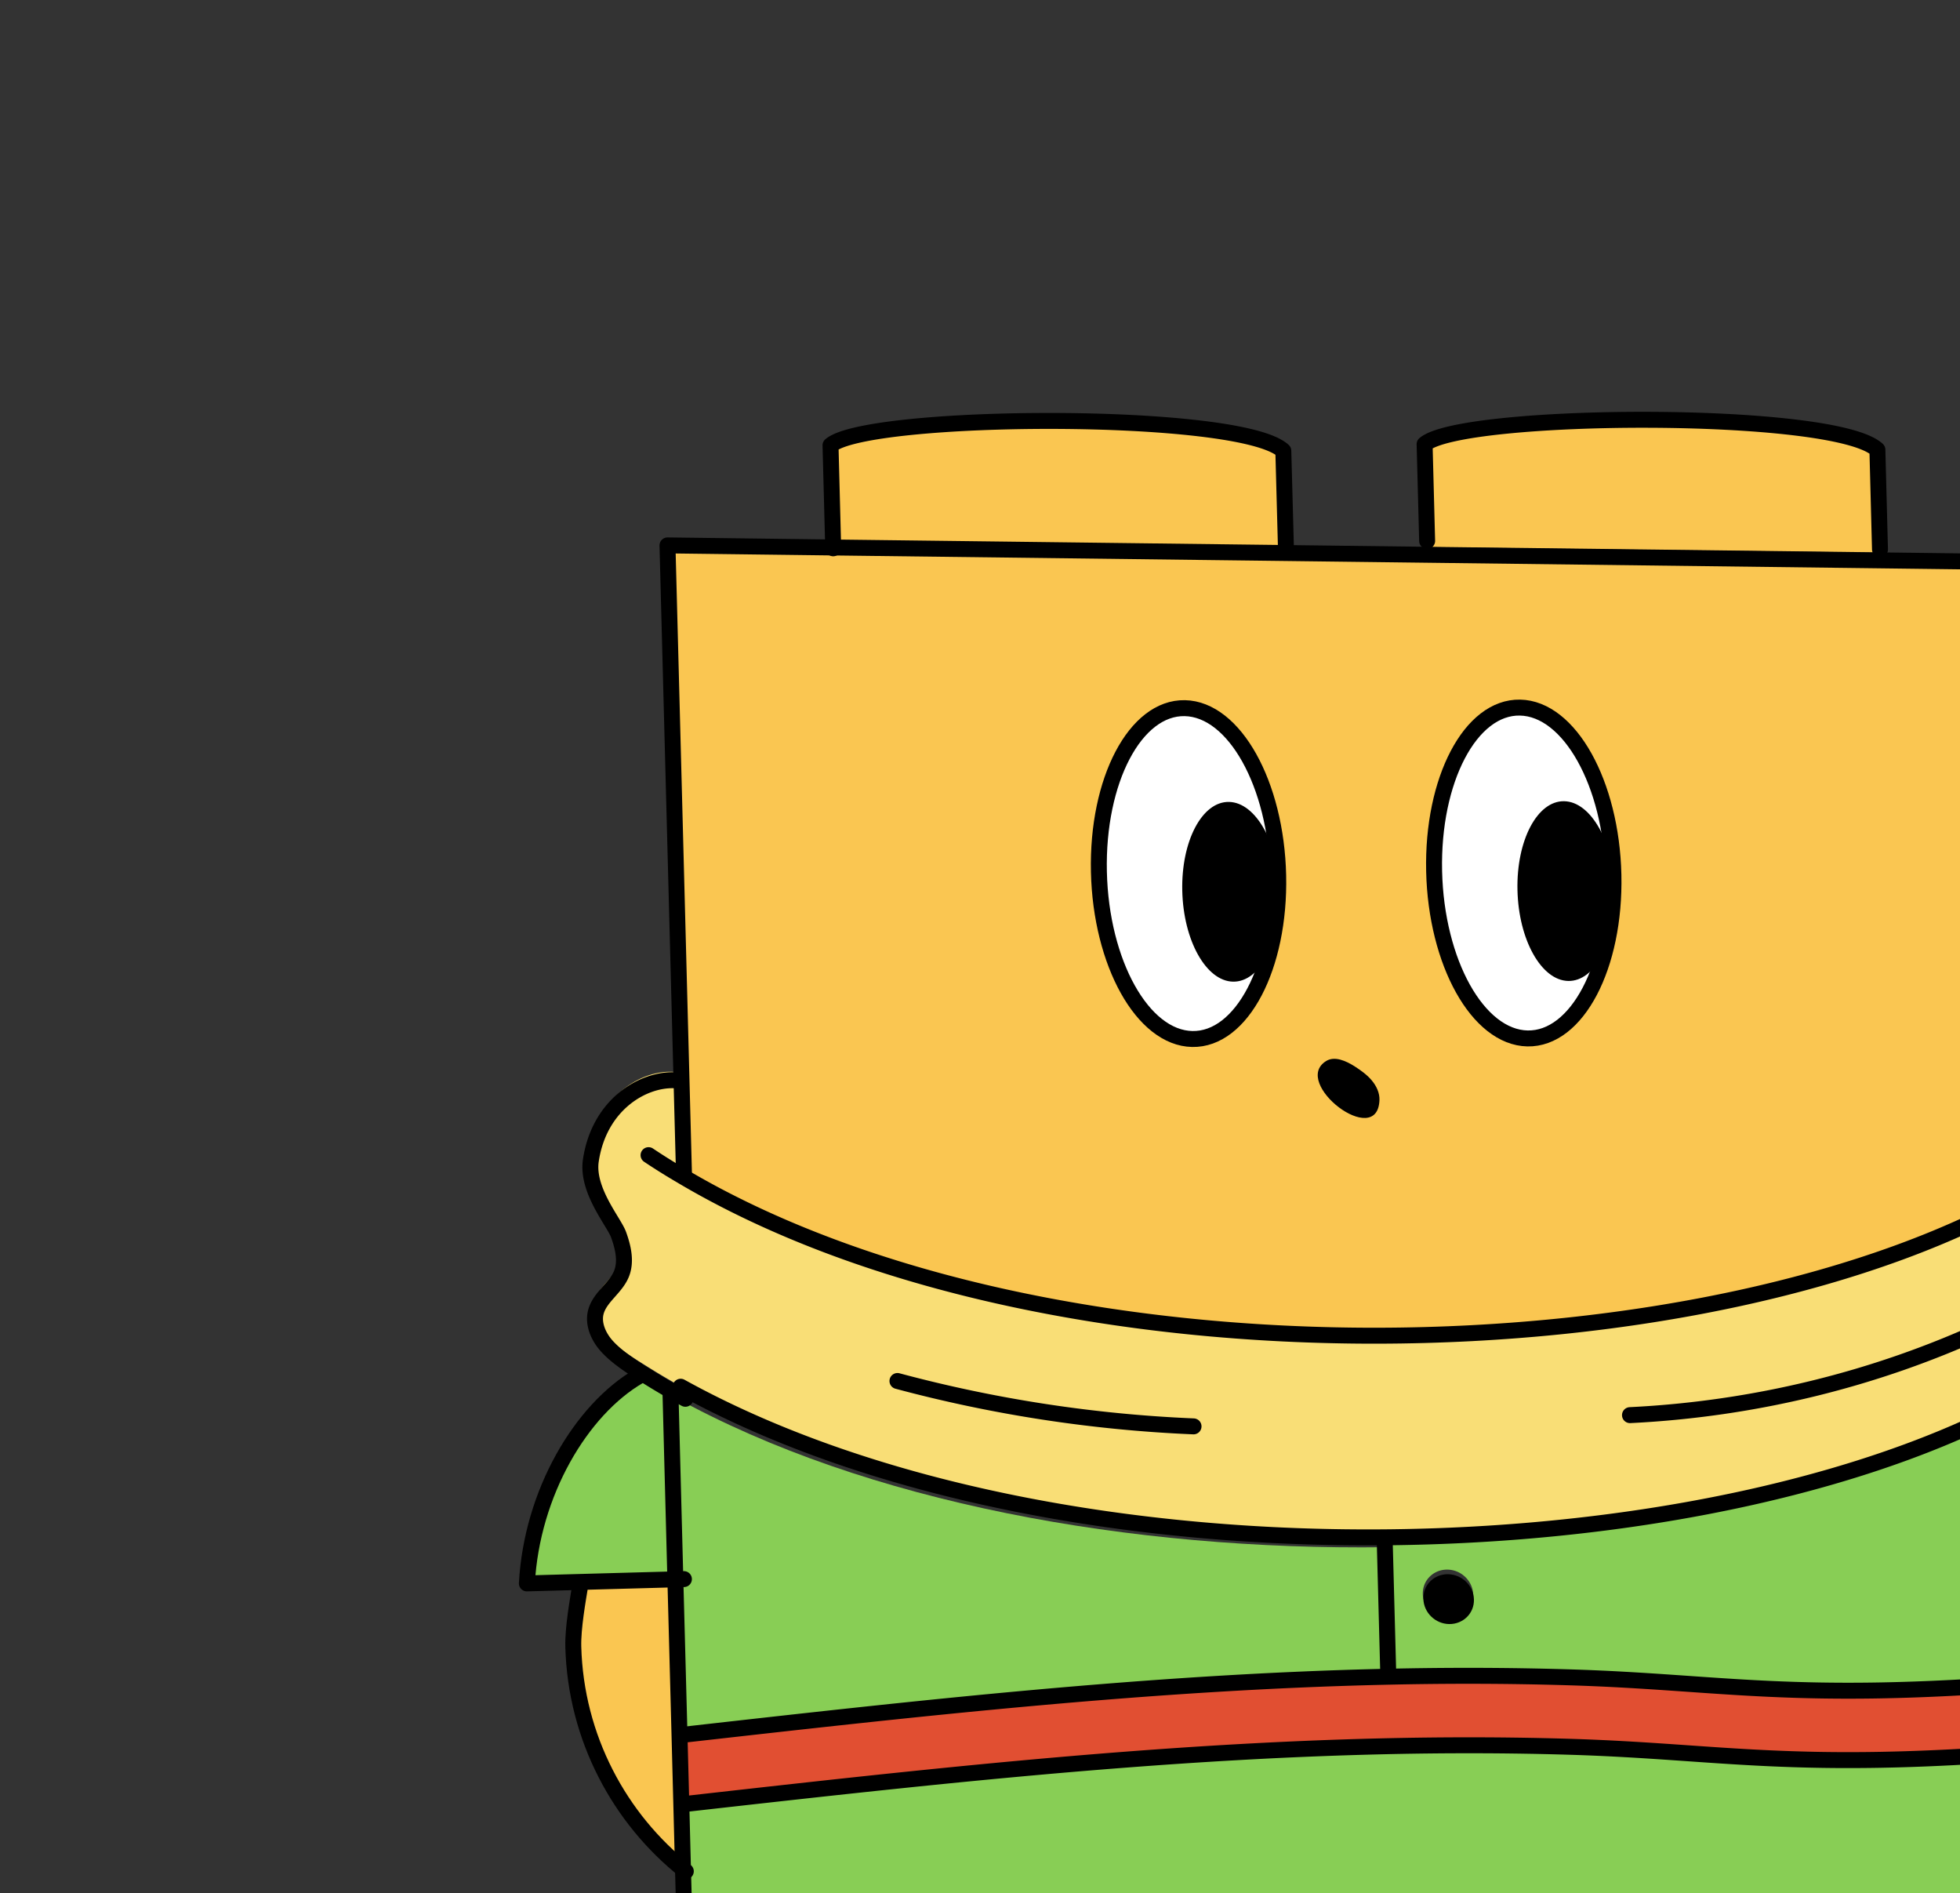
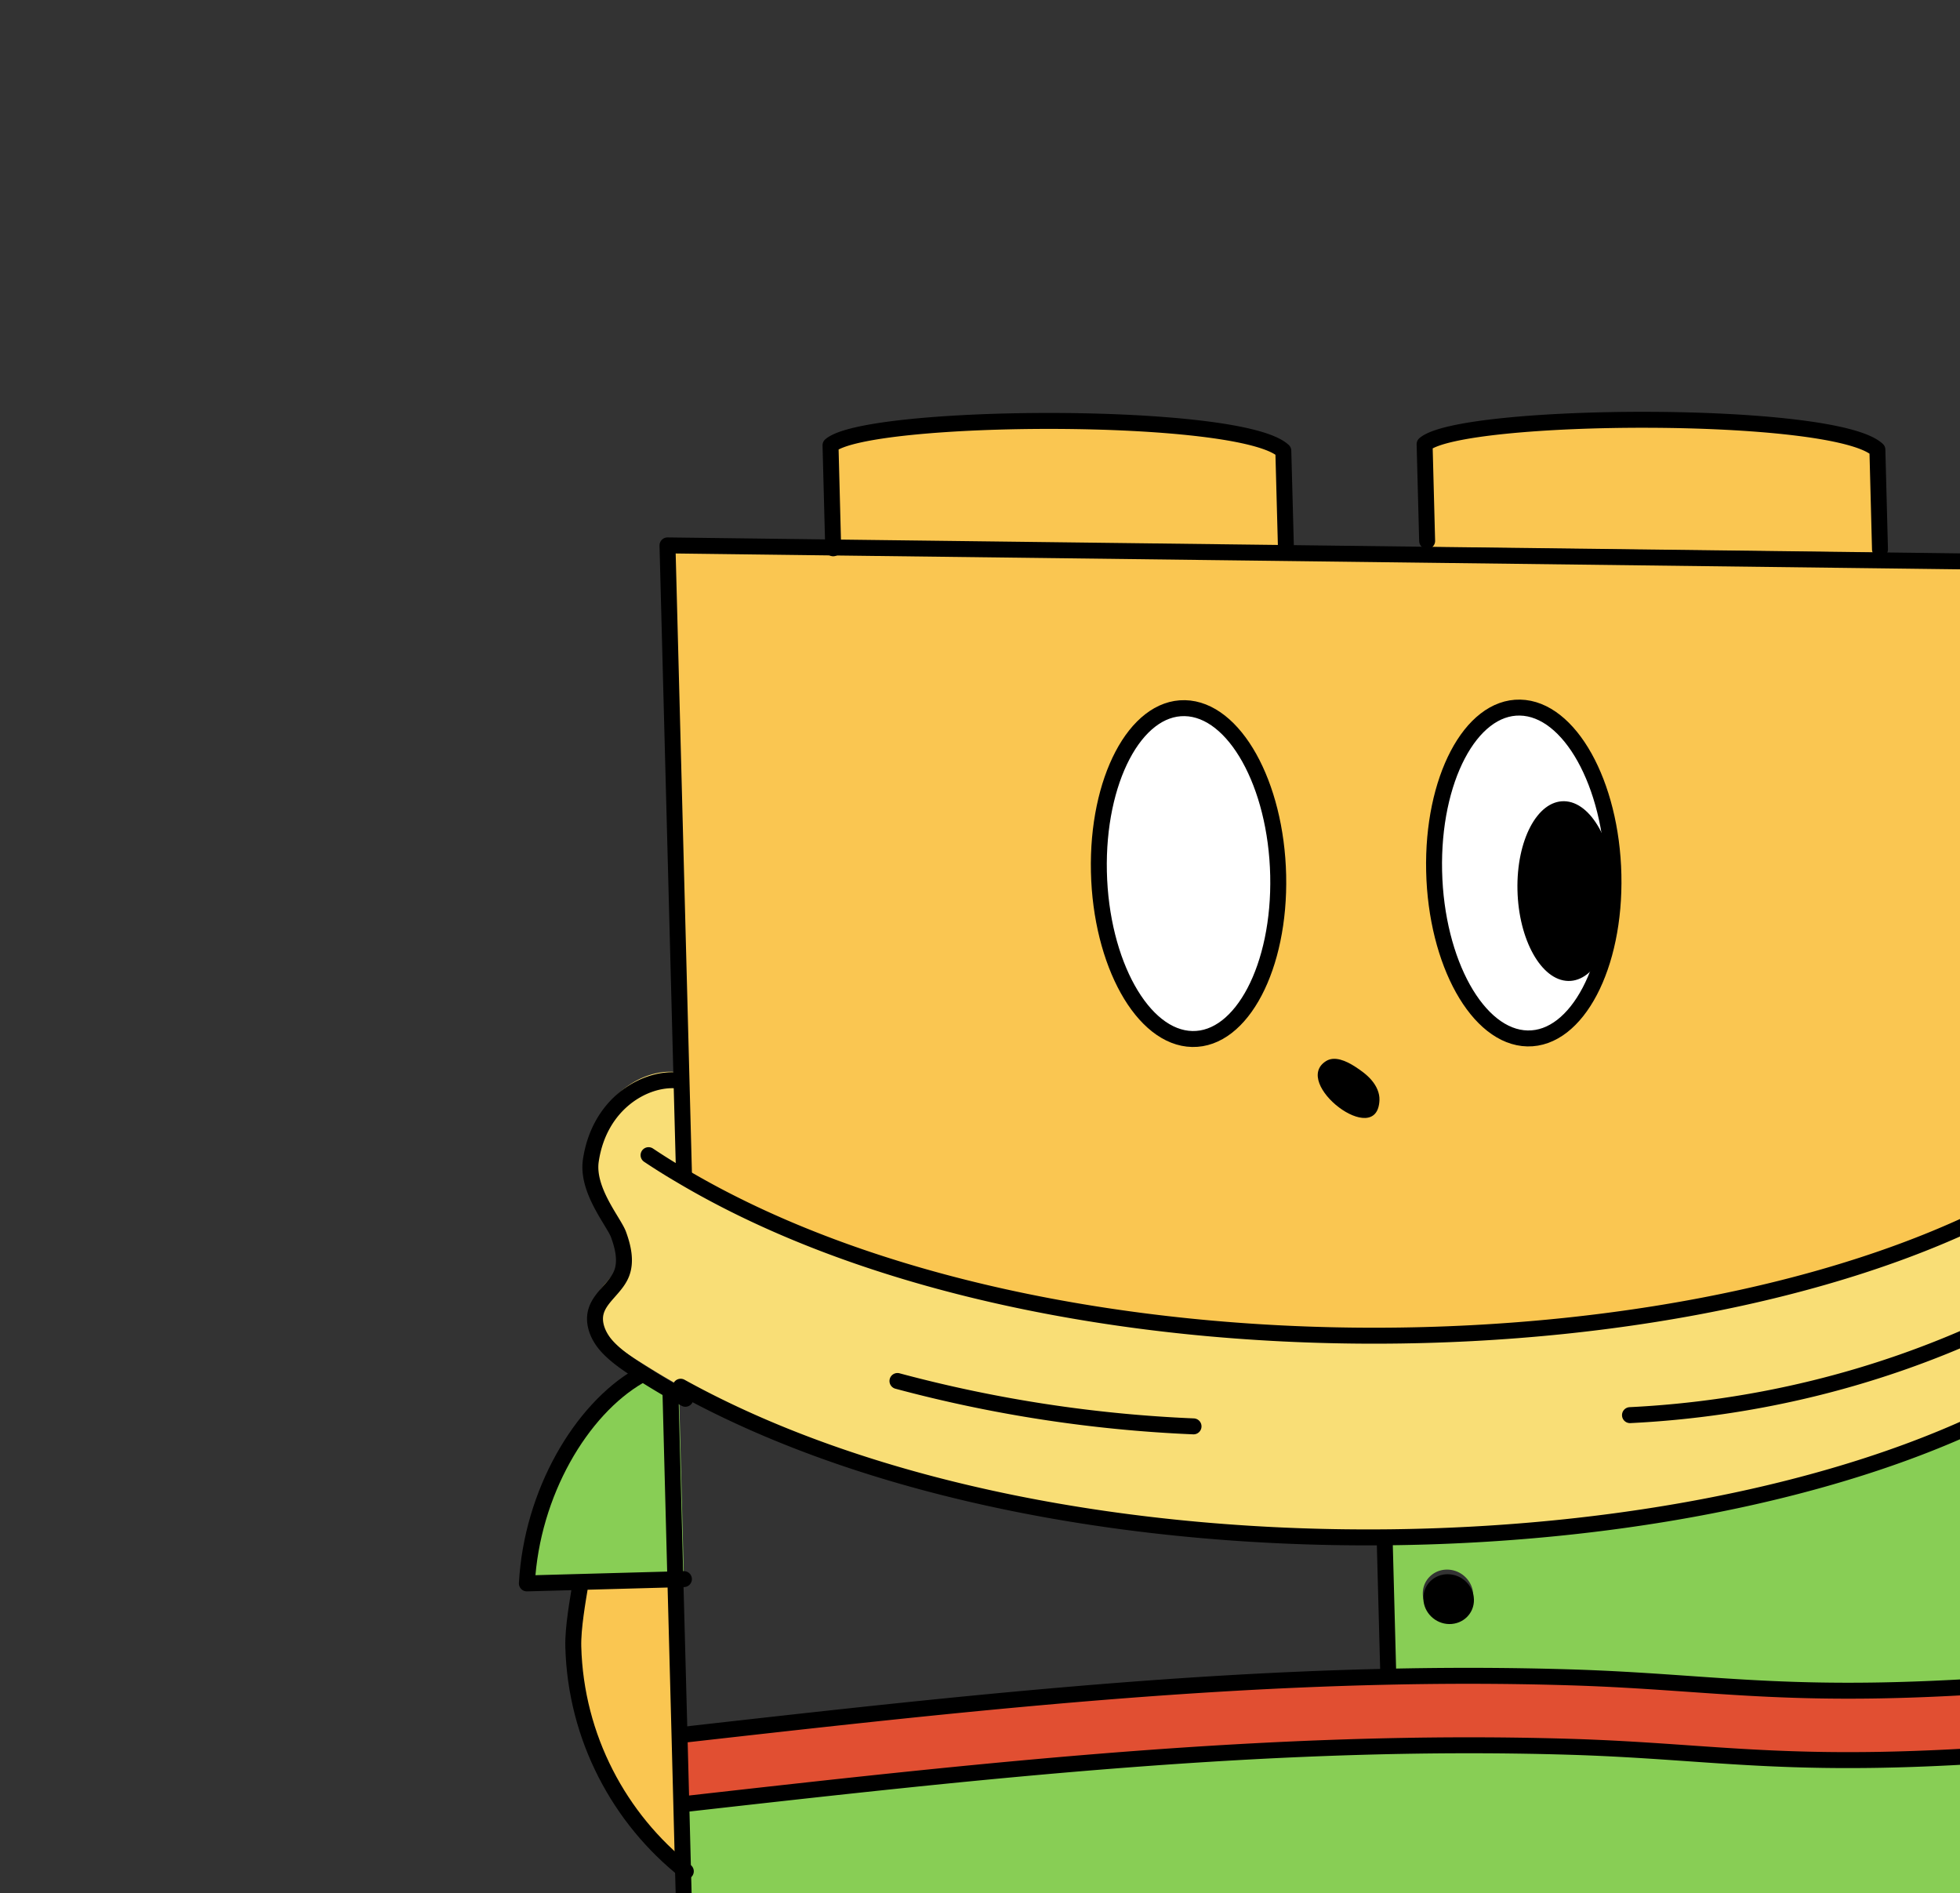
<svg xmlns="http://www.w3.org/2000/svg" width="175" height="169" fill="none" viewBox="0 0 175 169">
  <rect x="0" y="0" width="175" height="169" fill="#333333" stroke="none" />
-   <path fill="#88CE55" d="M174.87 216.504s-4.061.474-9.888.928c-7.426.581-17.716 1.136-26.072.66-2.767-.16-5.328-.435-7.499-.862 0 0 3.953-30.011 3.609-43.142l30.139.369c3.743 11.485 9.612 38.235 9.711 42.047Z" />
  <path fill="#88CE55" d="m181.812 167.624.194 7.226-16.071-.198-29.899-.357-29.128-.351-29.904-.368-16.063-.194-.193-7.225-.132-5.054.213.001c26.238-2.952 52.588-5.918 79.134-5.114 13.738.415 20.036 2.173 41.558.455l.291 11.179Z" />
-   <path fill="#FAC651" d="M190.998 146.878c.214 8.139-3.359 15.334-9.084 19.887l-.296-11.301-.165-6.185-.235-8.618 8.806.454c.357 1.608.93 4.072.974 5.763Z" />
  <path fill="#E14F32" d="m181.561 150.231.163 6.115c-21.51 1.718-27.804-.039-41.535-.453-26.532-.802-52.867 2.164-79.09 5.115l-.213-.001-.16-6.122.202.006c20.832-2.349 41.737-4.703 62.744-5.171 5.445-.124 10.9-.115 16.357.051 13.731.414 20.022 2.179 41.525.457l.007.003Z" />
  <path fill="#88CE55" d="m181.826 141.035.23 8.555-.008-.003c-21.608 1.722-27.93-.052-41.728-.473a310.686 310.686 0 0 0-16.438-.055l-.013-.196-.308-11.771c22.336-.29 43.872-4.896 57.811-13.112l.008.003.446 17.052Zm-52.488 3.517c1.254.011 2.231-.965 2.199-2.189-.029-1.232-1.065-2.235-2.308-2.251-1.243-.015-2.231.965-2.192 2.192.032 1.224 1.058 2.232 2.301 2.248Z" />
  <path fill="#F9DE76" d="M60.465 104.974c33.183 19.763 92.862 18.134 121.108 1.339l-.251-9.572c2.269.015 4.774.566 6.35 2.203a8.377 8.377 0 0 1 2.282 4.918c.045.432.054.867.019 1.301-.166 2.278-1.82 4.429-2.056 6.704-.177 1.644 1.543 3.529 1.415 5.184-.027.274-.089.55-.189.829-.481 1.398-1.831 2.769-2.952 3.595-.423.31-.864.621-1.317.918a42.729 42.729 0 0 1-2.84 1.796c-13.883 8.194-35.334 12.79-57.581 13.078-22.755.294-46.341-3.926-63.499-13.414a73.839 73.839 0 0 1-3.544-2.106 30.025 30.025 0 0 1-1.003-.643c-.863-.569-1.865-1.307-2.508-2.096-.65-.8-1.06-1.848-.819-2.81.331-1.331 1.744-2.132 2.254-3.398.44-1.087.15-2.353-.256-3.477-.412-1.134-2.833-3.936-2.433-6.566.754-5.047 4.752-7.309 7.573-7.069l.247 9.286Z" />
  <path fill="#FAC651" d="m182.285 96.437.25 9.596c-28.336 16.832-88.2 18.454-121.484-1.366l-.247-9.309-1.222-46.662 13.794.172 40.535.498 12.829.157 40.543.501 13.794.172 1.208 46.24Z" />
  <path fill="#88CE55" d="M112.193 217.871c-2.152.371-4.69.583-7.46.675-8.342.27-18.68-.544-26.151-1.314-5.85-.603-9.948-1.175-9.948-1.175-.099-3.815 4.371-30.448 7.517-41.848l30.173.38c.344 13.138 5.869 43.282 5.869 43.282Z" />
  <path fill="#000" d="M131.601 142.78c.032 1.226-.949 2.204-2.206 2.193-1.247-.016-2.277-1.026-2.309-2.253-.039-1.23.952-2.212 2.199-2.196 1.247.015 2.287 1.021 2.316 2.256Z" />
  <path fill="#FAC651" d="m167.851 49.043.012.29-40.436-.493-.017-.551-.226-8.633c3.364-2.868 36.572-3.107 40.436.493l.231 8.894Z" />
-   <path fill="#88CE55" d="m124.031 149.862.013.195c-21.041.466-41.98 2.82-62.846 5.17l-.203-.005-.392-14.657-.416-15.875c17.168 9.495 40.769 13.718 63.539 13.425l.305 11.747Z" />
  <path fill="#FAC651" d="m114.811 48.962.01.479-40.428-.49-.24-9.192c3.354-2.863 36.572-3.106 40.428.49l.233 8.706-.003.007ZM61.144 161.951l.132 5.095c-5.933-4.679-9.856-11.946-10.072-20.073-.043-1.687.399-4.131.66-5.719l8.725-.239.395 14.761.16 6.175Z" />
  <path fill="#88CE55" d="m60.645 124.963.42 16.002-8.742.24-5.282.144c.445-8.073 4.836-15.504 10.01-18.51a67.934 67.934 0 0 0 3.596 2.117l-.002.007Z" />
  <path stroke="#000" stroke-linecap="round" stroke-linejoin="round" stroke-width="1.424" d="m61.063 104.66.003-.008-.246-9.308-1.223-46.658 13.793.172 40.531.497 12.827.158 40.539.5 13.793.172 1.207 46.237.251 9.595" />
  <path stroke="#000" stroke-linecap="round" stroke-linejoin="round" stroke-width="1.424" d="m74.393 48.944-.24-9.192c3.354-2.863 36.574-3.106 40.429.49l.234 8.707M127.423 48.284l-.226-8.632c3.364-2.867 36.565-3.107 40.427.493l.232 8.892M57.907 103.116a55.498 55.498 0 0 0 2.858 1.789c33.102 19.706 92.628 18.066 120.799 1.304a46.222 46.222 0 0 0 4.187-2.769" />
  <path stroke="#000" stroke-linecap="round" stroke-linejoin="round" stroke-width="1.424" d="M60.773 123.788c17.18 9.501 40.798 13.728 63.584 13.435 22.276-.285 43.756-4.885 57.659-13.087a43.102 43.102 0 0 0 2.844-1.797c.454-.298.895-.609 1.318-.92 1.123-.827 2.475-2.199 2.957-3.599.107-.275.163-.555.189-.829.128-1.657-1.593-3.544-1.416-5.19.236-2.278 1.892-4.432 2.059-6.712.035-.435.026-.87-.019-1.303a8.39 8.39 0 0 0-2.285-4.924c-1.578-1.639-4.086-2.19-6.359-2.205-.036.002-.07-.003-.106 0" />
  <path stroke="#000" stroke-linecap="round" stroke-linejoin="round" stroke-width="1.424" d="M60.448 96.444c-2.865-.243-6.926 2.04-7.692 7.133-.407 2.655 2.051 5.483 2.47 6.628.413 1.134.708 2.412.26 3.509-.518 1.278-1.953 2.086-2.29 3.43-.244.971.172 2.028.831 2.836.654.797 1.671 1.541 2.548 2.115.336.224.676.441 1.018.65a68.112 68.112 0 0 0 3.602 2.118M80.13 123.276a121.81 121.81 0 0 0 26.435 4.05M145.535 126.323c11.06-.541 21.925-3.194 31.819-7.774M61.074 161.045c26.202-2.952 52.516-5.917 79.026-5.119 13.72.414 20.009 2.169 41.502.45M61.052 154.85c20.815-2.349 41.703-4.703 62.693-5.172 5.44-.125 10.891-.116 16.344.049 13.72.413 20.006 2.176 41.491.454M123.635 137.543l.316 11.867" />
  <path stroke="#000" stroke-linecap="round" stroke-linejoin="round" stroke-width="1.424" d="m181.259 124.58.446 17.035.23 8.546.161 6.134.291 11.207.193 7.243-16.118-.201-29.989-.364-29.216-.358-29.994-.375-16.11-.198-.194-7.243-.131-5.067-.16-6.14-.391-14.68-.416-15.899.003-.008M76.151 174.202c-3.146 11.4-7.616 38.033-7.517 41.848 0 0 4.097.572 9.948 1.175 7.47.77 17.81 1.584 26.151 1.314 2.77-.092 5.308-.304 7.46-.675 0 0-5.525-30.144-5.869-43.282" />
  <path stroke="#000" stroke-linecap="round" stroke-linejoin="round" stroke-width="1.424" d="M165.16 174.454c3.743 11.485 9.613 38.234 9.712 42.047 0 0-4.062.473-9.889.927-7.425.581-17.715 1.137-26.072.661-2.767-.16-5.328-.435-7.498-.863 0 0 3.952-30.01 3.608-43.141M57.052 122.834c-5.175 3.006-9.566 10.437-10.01 18.51l5.28-.144 8.743-.24M61.234 167.042c-5.918-4.674-9.831-11.932-10.047-20.049-.042-1.684.399-4.126.659-5.712" />
  <path fill="#fff" d="M106.451 92.747c4.42.09 7.855-6.45 7.672-14.605-.183-8.155-3.914-14.838-8.335-14.928-4.42-.089-7.855 6.45-7.672 14.605.183 8.156 3.914 14.84 8.335 14.928Z" />
  <path stroke="#000" stroke-linecap="round" stroke-linejoin="round" stroke-width="1.424" d="M106.451 92.747c4.42.09 7.855-6.45 7.672-14.605-.183-8.155-3.914-14.838-8.335-14.928-4.42-.089-7.855 6.45-7.672 14.605.183 8.156 3.914 14.84 8.335 14.928Z" />
-   <path fill="#000" d="M110.092 87.628c2.404.049 4.272-3.504 4.173-7.934-.1-4.43-2.129-8.062-4.533-8.11-2.404-.049-4.272 3.504-4.172 7.934.099 4.43 2.129 8.062 4.532 8.11Z" />
  <path fill="#fff" d="M136.382 92.697c4.421.089 7.856-6.45 7.673-14.605-.183-8.156-3.915-14.84-8.335-14.928-4.421-.09-7.856 6.45-7.673 14.605.183 8.155 3.915 14.838 8.335 14.928Z" />
  <path stroke="#000" stroke-linecap="round" stroke-linejoin="round" stroke-width="1.424" d="M136.382 92.697c4.421.089 7.856-6.45 7.673-14.605-.183-8.156-3.915-14.84-8.335-14.928-4.421-.09-7.856 6.45-7.673 14.605.183 8.155 3.915 14.838 8.335 14.928Z" />
  <path fill="#000" d="M140.02 87.566c2.404.048 4.272-3.504 4.172-7.935-.099-4.43-2.128-8.061-4.532-8.11-2.404-.048-4.272 3.504-4.172 7.935.099 4.43 2.128 8.061 4.532 8.11ZM118.403 94.714c.763-.474 1.786-.013 2.571.49.548.354 1.084.738 1.504 1.238.42.5.713 1.121.688 1.76-.169 4.416-7.903-1.532-4.763-3.488Z" />
</svg>